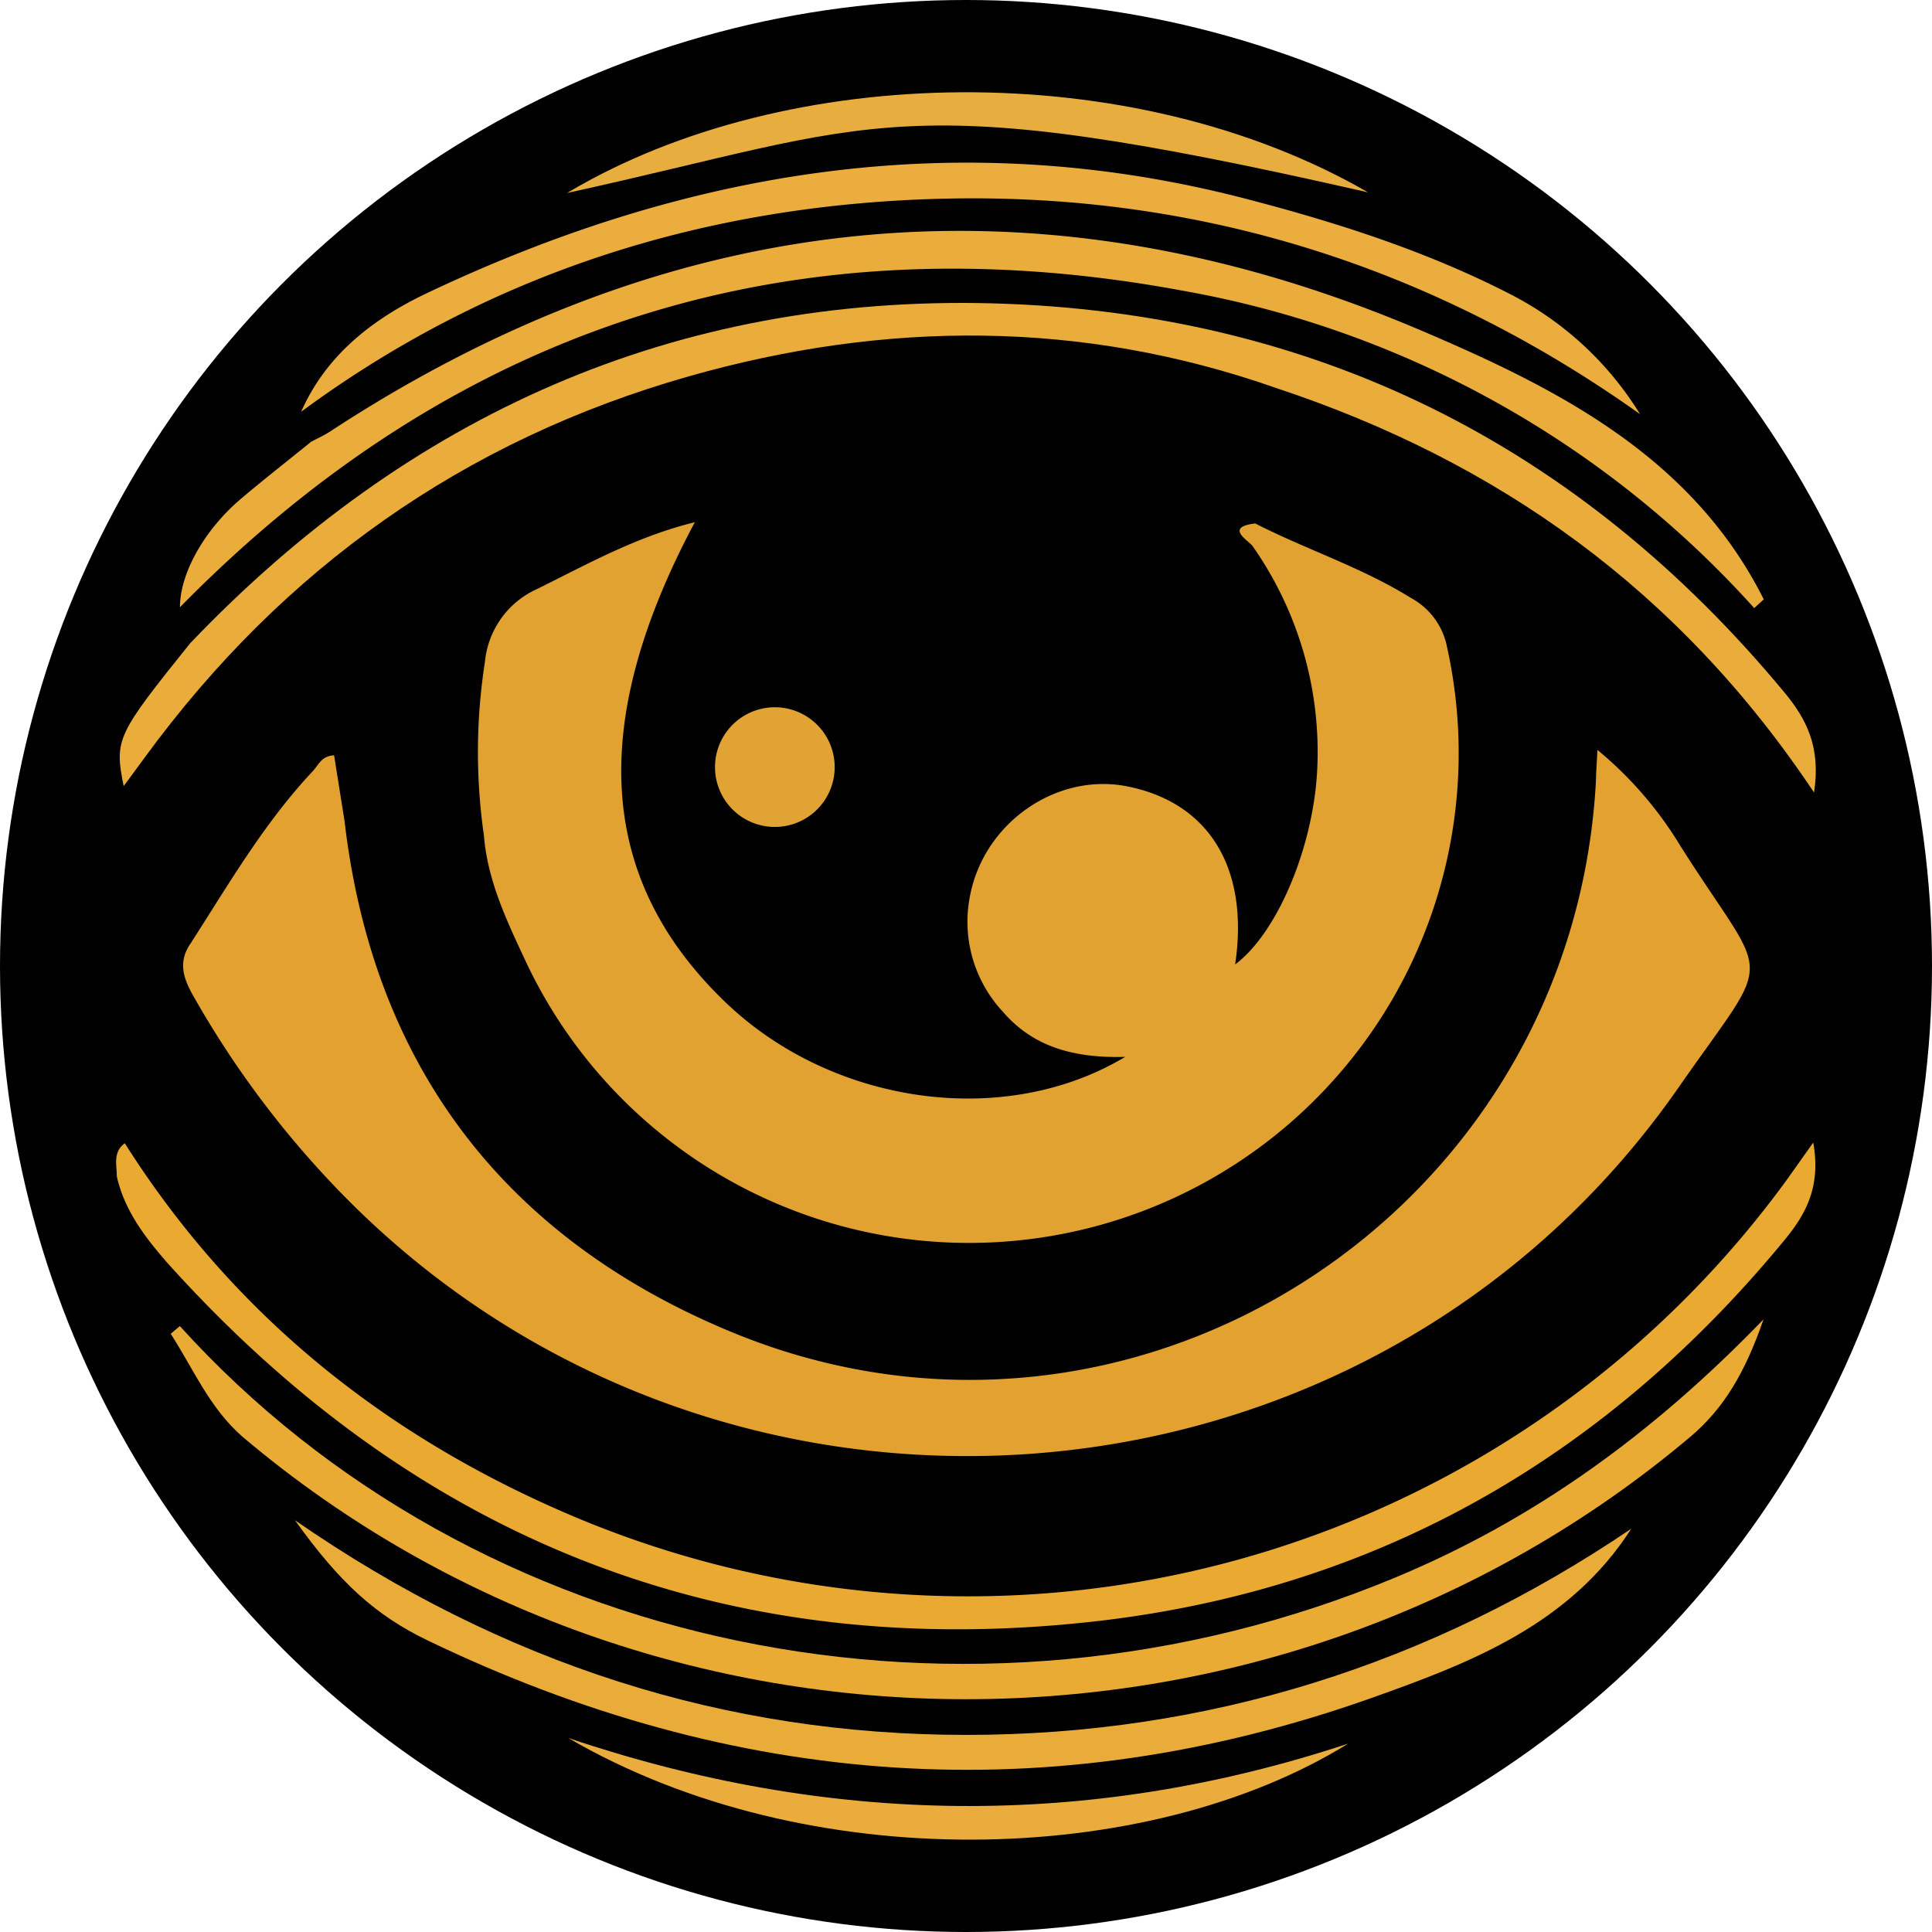
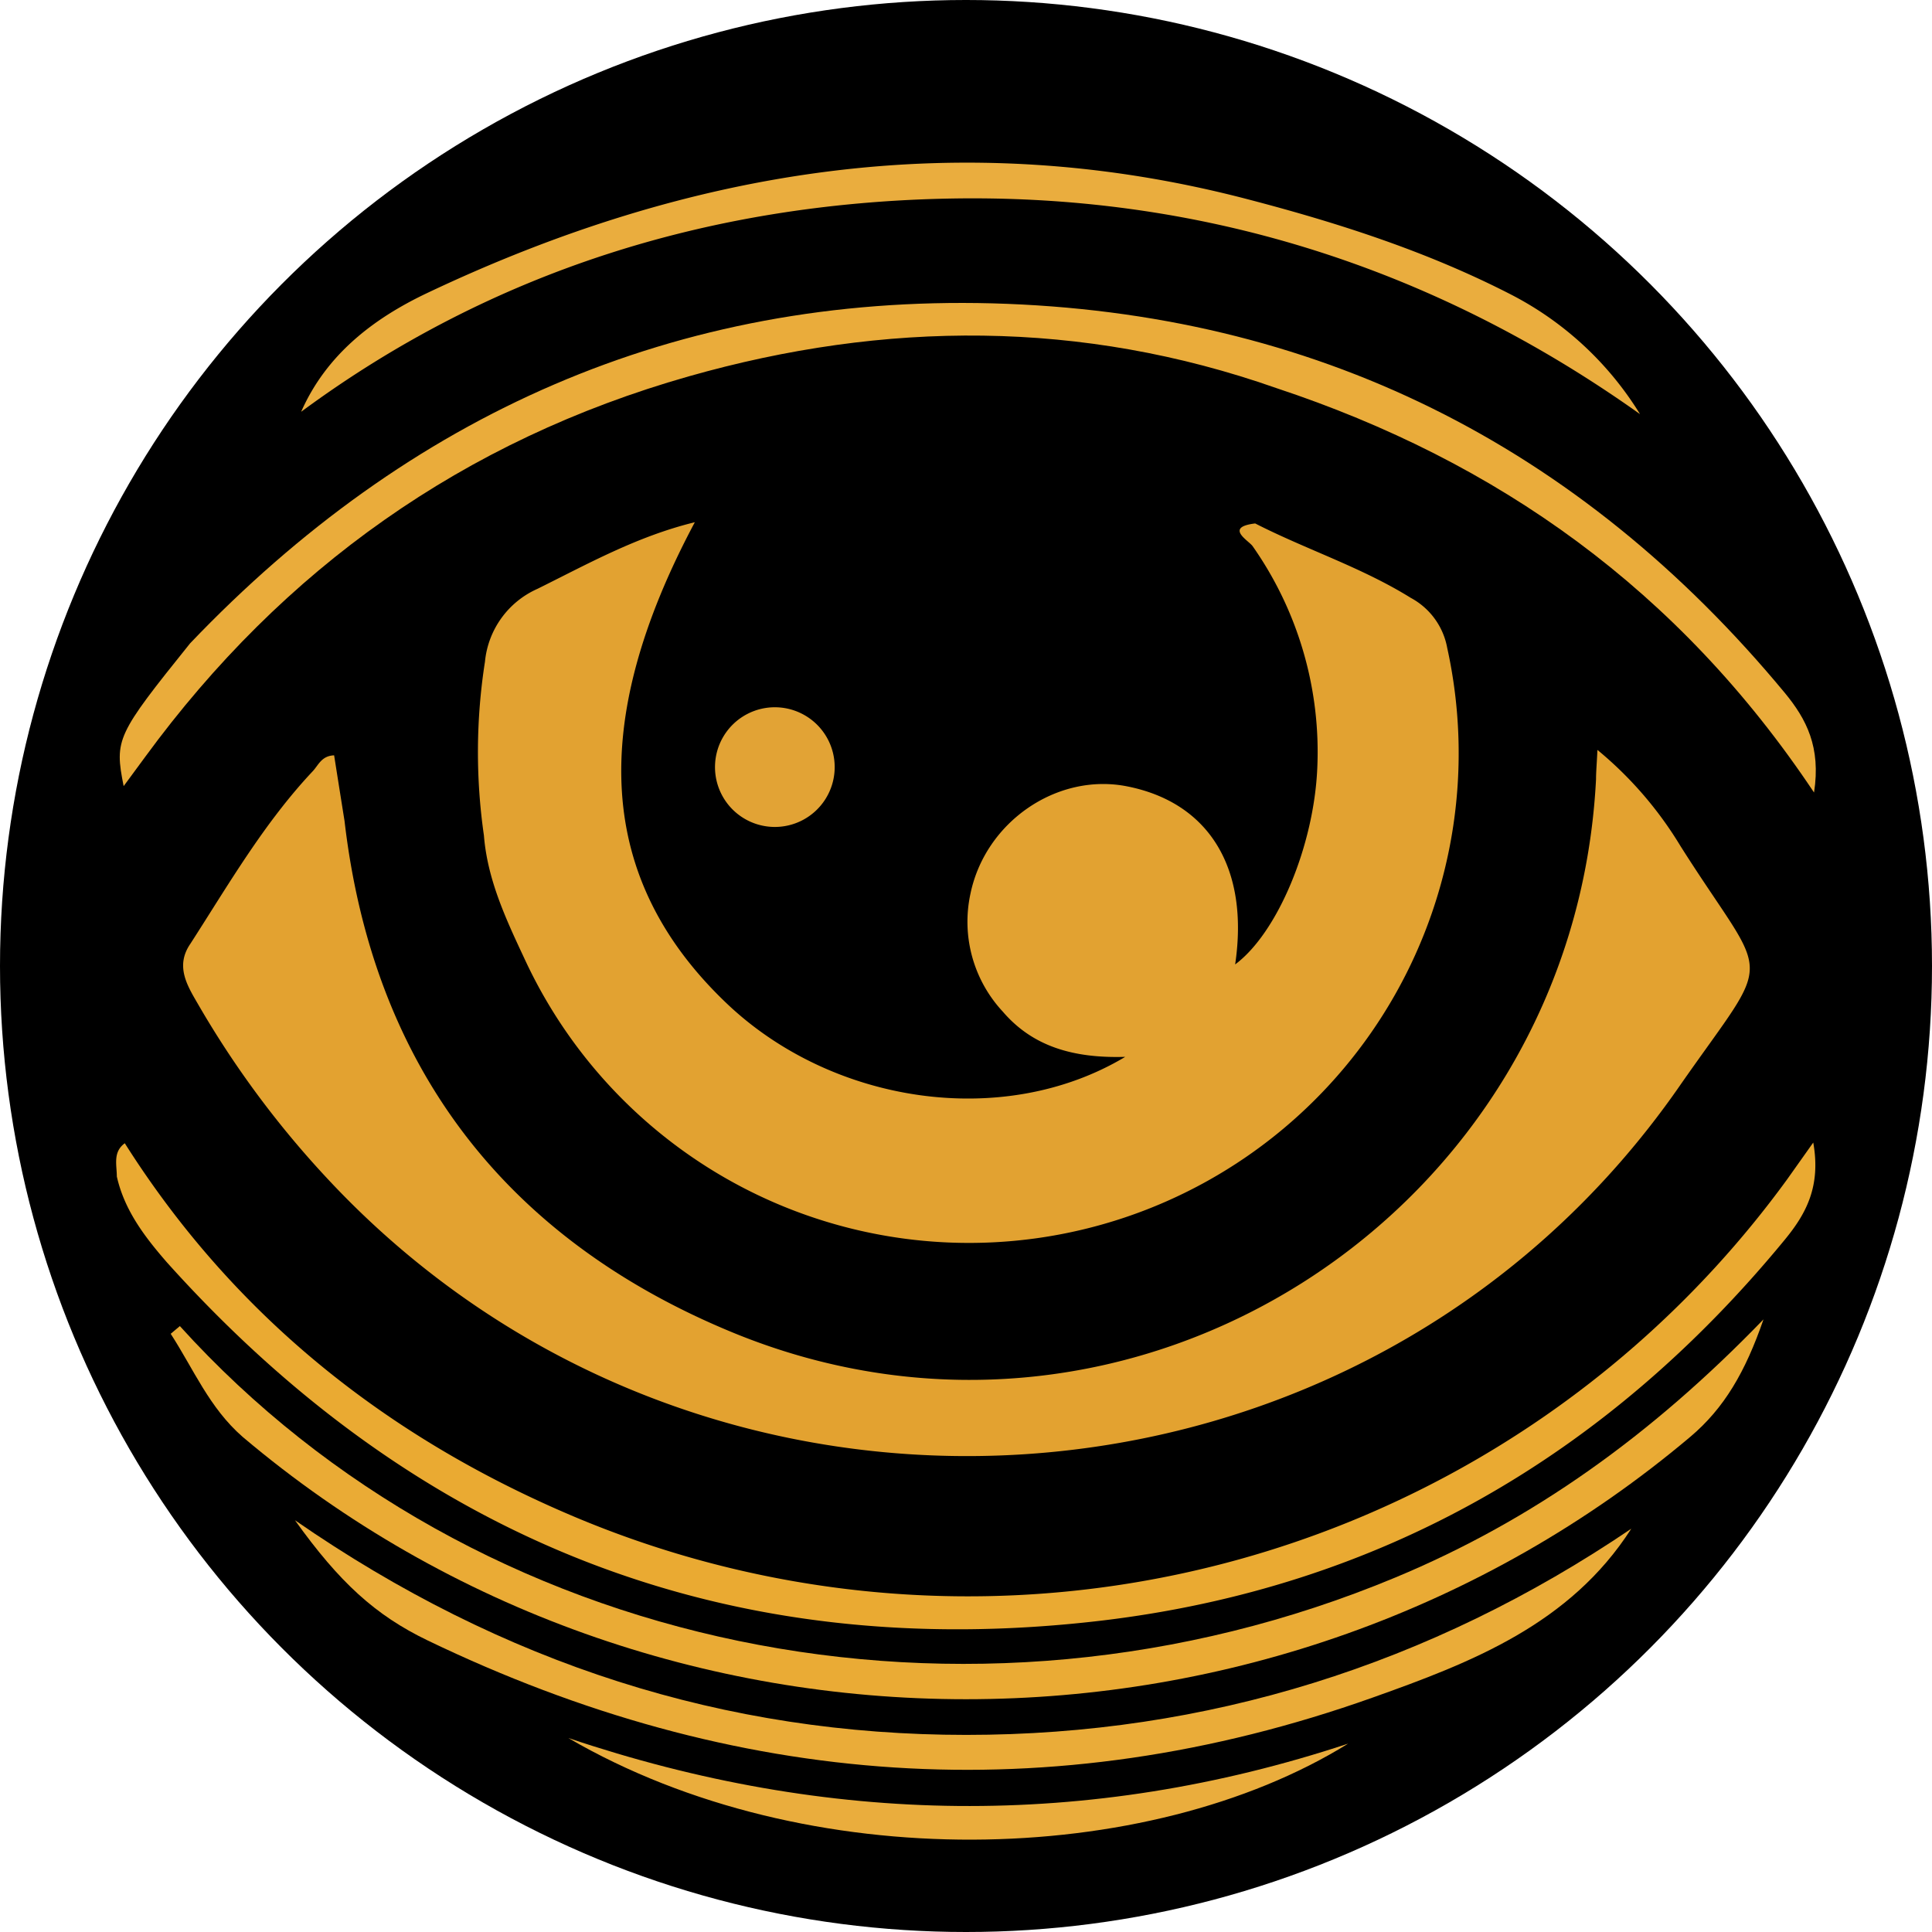
<svg xmlns="http://www.w3.org/2000/svg" viewBox="0 0 220.94 220.94">
  <defs>
    <style>.cls-1{fill:#e2a231;}.cls-2{fill:#e3a230;}.cls-3{fill:#eaac3b;}.cls-4{fill:#eaaa32;}.cls-5{fill:#eaab35;}.cls-6{fill:#eaad3c;}.cls-7{fill:#eaac39;}.cls-8{fill:#eaad3d;}.cls-9{fill:#eaad3e;}.cls-10{fill:#e8ad3f;}.cls-11{fill:#e2a335;}</style>
  </defs>
  <title>eyeРесурс 1mix</title>
  <g id="Слой_2" data-name="Слой 2">
    <g id="Слой_1-2" data-name="Слой 1">
      <circle cx="110.47" cy="110.47" r="110.47" />
      <g id="YYzrfq">
        <path class="cls-1" d="M55.34,95.54a66.85,66.85,0,0,1,.12-19.87,10.18,10.18,0,0,1,6-8.33c5.76-2.85,11.37-6,18-7.62C67.15,82.8,68.36,100.64,83,114.65c12.06,11.57,31.69,14.58,45.68,6.21-6,.18-10.61-1.22-14-5.17a15.09,15.09,0,0,1-3.71-13.44c1.69-8.26,9.89-13.87,17.84-12.34,9.46,1.83,14.07,9.38,12.44,20.38,4.84-3.6,9-13.54,9.39-22.41a40.93,40.93,0,0,0-7.39-25.42c-.43-.63-3.29-2.17.29-2.6,5.87,3,12.15,5,17.81,8.52a8.15,8.15,0,0,1,4.15,5.71A56,56,0,0,1,59.94,109.55C57.85,105.09,55.74,100.58,55.34,95.54Z" />
        <path class="cls-2" d="M21.77,107.93c4.38-6.8,8.43-13.82,14-19.74.64-.68,1-1.76,2.44-1.81q.59,3.74,1.19,7.5c3.28,28.2,18.52,47.82,44.31,58.47,45.87,18.93,96.27-13.66,98.81-63.24,0-.83.08-1.65.16-3.35a43.16,43.16,0,0,1,9.5,11c10.28,16.23,10.89,11.63-.15,27.5C155.94,176.19,80.25,181,37.23,134.56a109.52,109.52,0,0,1-14.58-19.72C21.44,112.75,20,110.5,21.77,107.93Z" />
        <path class="cls-3" d="M145.93,44.37c-22.24-7.81-44.72-7.71-67.17-1.33C53.08,50.34,32.38,65,16.6,86.56L14.14,89.9c-1.06-5.36-.83-5.84,7.6-16.33,25-26.19,55.54-39.83,91.75-38.88,36.76,1,67.08,16.13,90.62,44.55,2.47,3,4.14,6.19,3.34,11.39C192,67.46,171.27,52.76,145.93,44.37Z" />
        <path class="cls-4" d="M13.36,134.54c0-1.33-.47-2.79.91-3.8,12.52,19.77,30,33.66,51.36,42.69a115.86,115.86,0,0,0,138.73-38.54l3-4.23c.89,5-.81,8.13-3.23,11.08-20.37,24.79-46.39,39.83-78.24,43.6-42.59,5-78.21-9.12-106.82-41C16.55,141.44,14.23,138.41,13.36,134.54Z" />
        <path class="cls-5" d="M19.52,152.53l1.05-.88c33.8,37.35,90.22,49.07,139,28.75,15.72-6.54,29.32-16.29,42.1-29.52-2.07,6-4.49,10.16-8.38,13.44-47.45,40-118.24,40-165.54,0C23.94,161,22.13,156.55,19.52,152.53Z" />
-         <path class="cls-6" d="M201.7,68.54l-1.09,1a114.86,114.86,0,0,0-65.49-36.32C90.71,25,52.35,37.1,20.58,69.44c0-3.88,2.8-8.87,7-12.42,2.62-2.22,5.34-4.34,8-6.5.25-2.24,1.84-3.37,3.56-4.48a132.16,132.16,0,0,1,58.39-20.6C127.6,22.11,155,29.53,180.47,45a73.4,73.4,0,0,1,19.27,16.71C201.19,63.5,203.23,65.65,201.7,68.54Z" />
        <path class="cls-7" d="M186.55,174.82c-7,10.92-18.23,15.28-29.57,19.31C120.05,207.26,84,204.5,48.91,187.6c-6-2.89-10.1-6.65-15.18-13.75C57.54,190.33,83,198.4,110.5,198.4S163.56,190.4,186.55,174.82Z" />
        <path class="cls-8" d="M65,198.76c29.66,10,59.36,10.5,89.17.64C131.22,213.62,92.31,214.67,65,198.76Z" />
        <path d="M201.7,68.54c-8.21-16.37-23.65-24.12-39.12-30.72C119.15,19.31,77.33,23.42,37.76,49.34c-.69.45-1.45.79-2.17,1.18l-1.14-3.43c5.38-7,12.86-10.92,20.72-14.36,19.36-8.45,39.59-13.38,60.7-12,24.45,1.59,47.91,7.16,67.84,22.75a17.49,17.49,0,0,1,3.84,3.89c3.34,4.88,8.77,7.59,12.52,12.07,1.85,2.2,3.66,4.39,4.18,7.24C204.58,68.48,204.43,70.49,201.7,68.54Z" />
        <path class="cls-9" d="M187.55,47.36C163.74,30.42,137,22.05,108,22.72c-26.78.61-51.7,8.23-73.56,24.37,2.88-6.54,8.25-10.65,14.37-13.56,30.09-14.28,61.27-19.31,94-10.71,10.33,2.7,20.41,5.95,29.92,10.83A37.43,37.43,0,0,1,187.55,47.36Z" />
-         <path class="cls-10" d="M156.45,22c-54.09-12.34-55.57-7.82-91.6.07C90.1,7,129.54,6.45,156.45,22Z" />
        <path class="cls-11" d="M95.45,87.94a6.84,6.84,0,0,1-13.68-.43,6.84,6.84,0,0,1,13.68.43Z" />
      </g>
    </g>
  </g>
</svg>